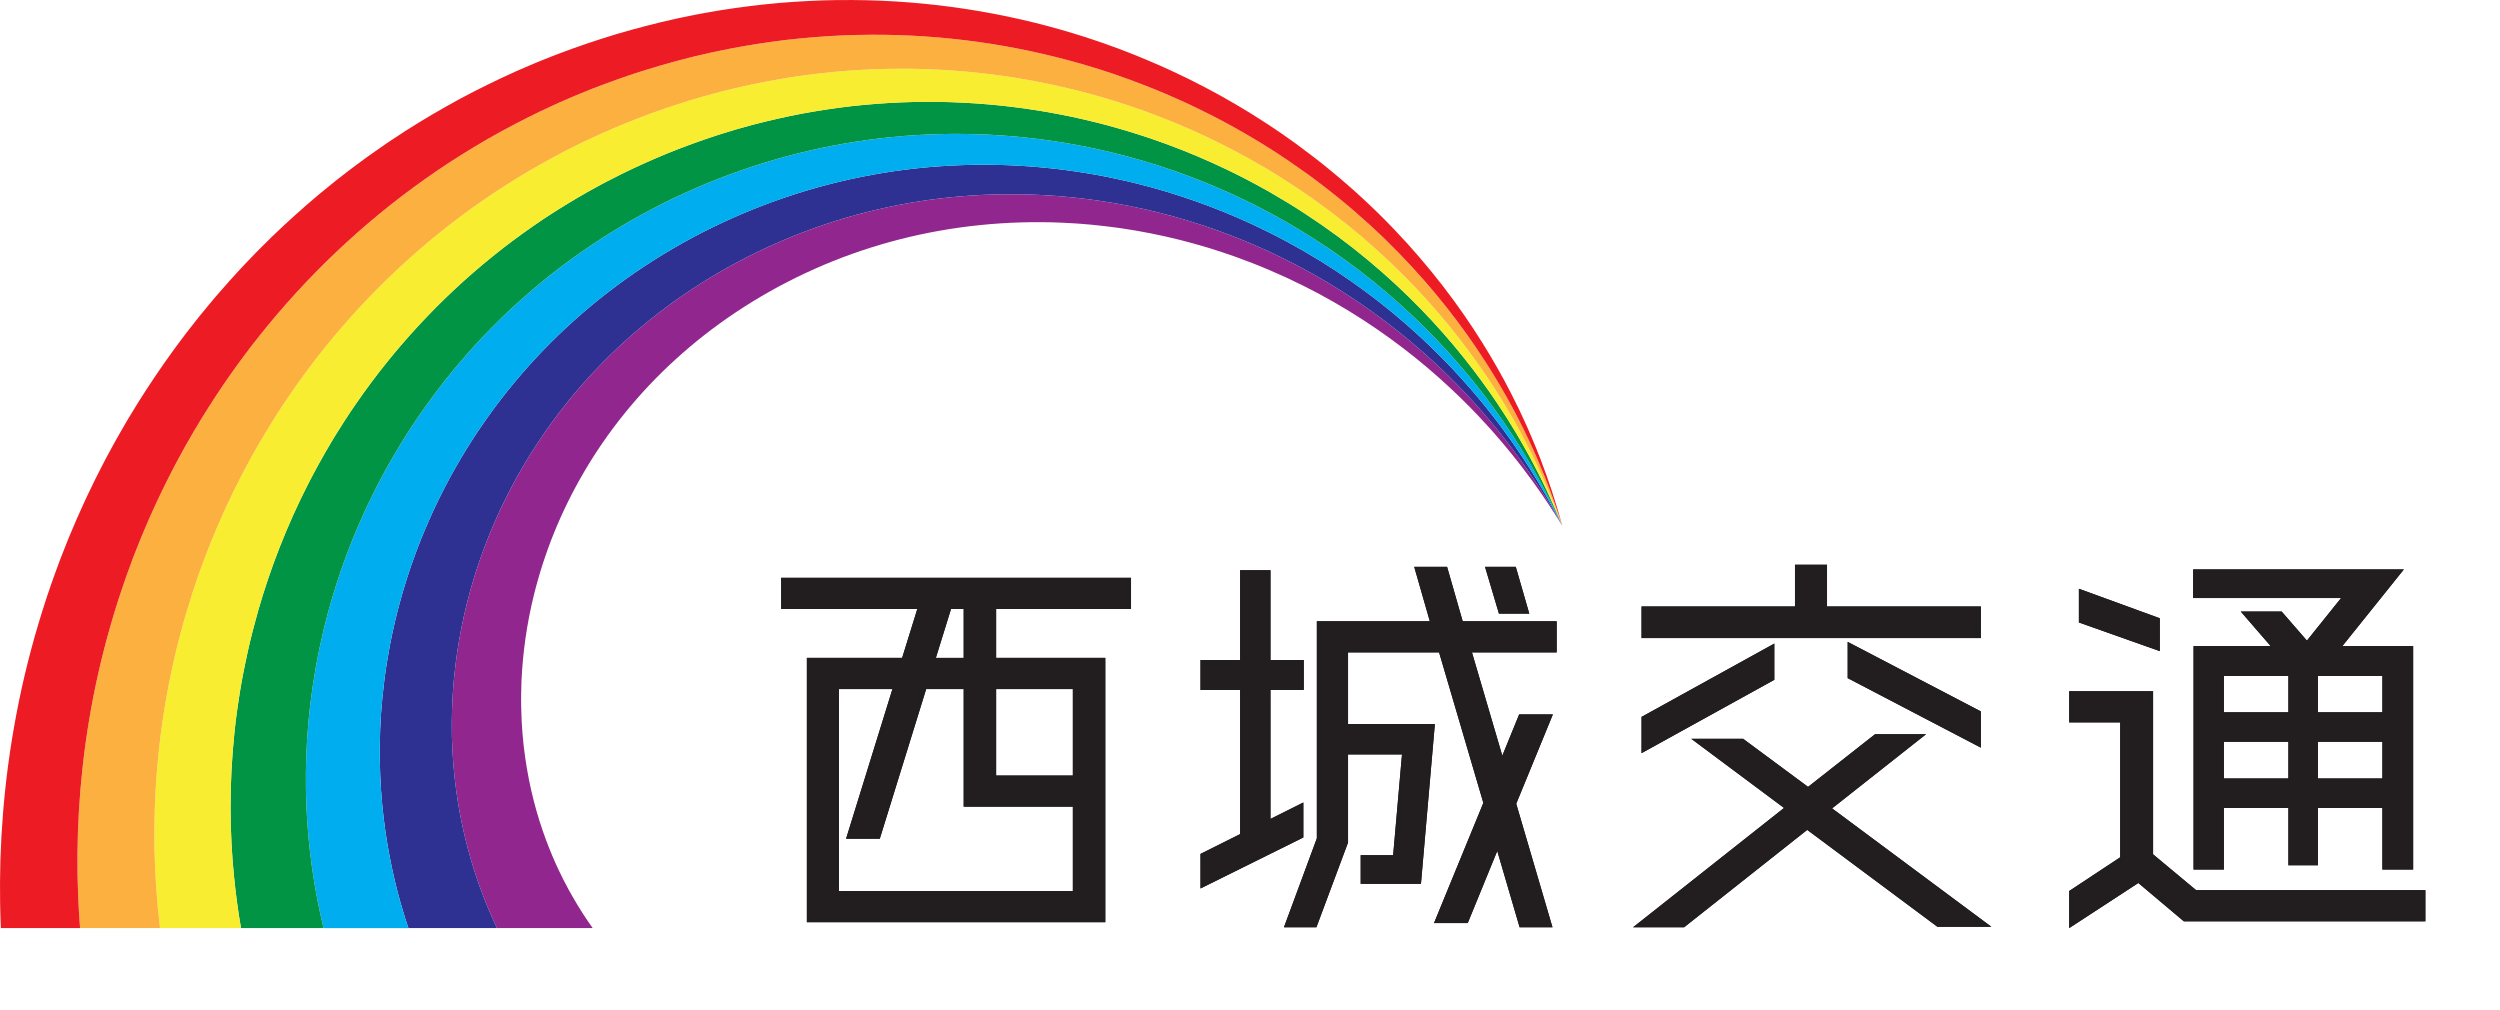
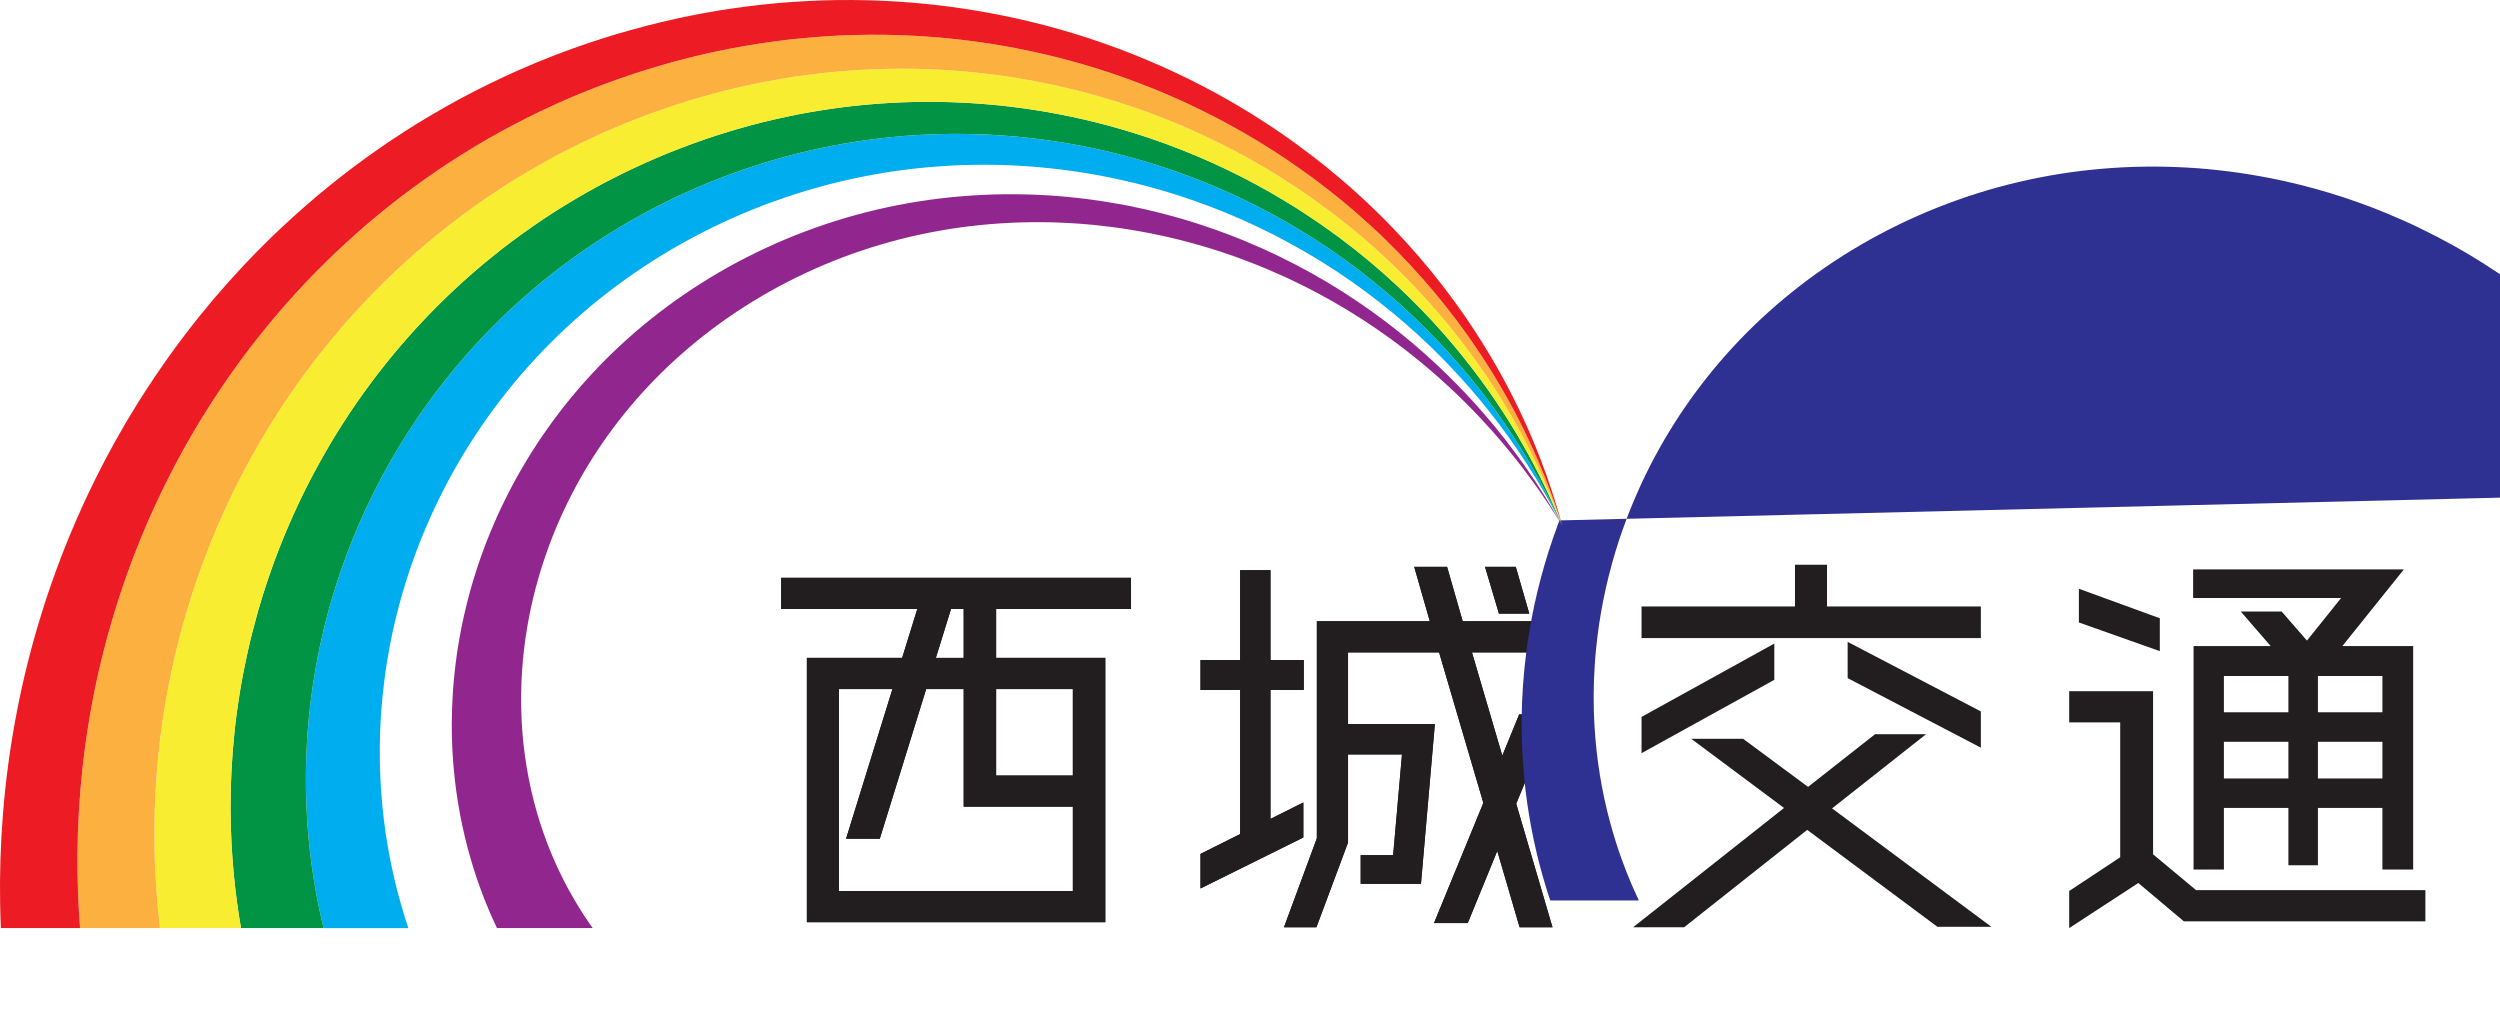
<svg xmlns="http://www.w3.org/2000/svg" id="Layer_1" data-name="Layer 1" viewBox="0 0 460.009 185.897">
  <defs>
    <style>
      .cls-1 {
        fill: #221e1f;
      }

      .cls-2 {
        fill: #fbb03f;
      }

      .cls-3 {
        fill: #2e3092;
      }

      .cls-4 {
        fill: #00aeef;
      }

      .cls-5 {
        fill: #009444;
      }

      .cls-6 {
        fill: #f9ed31;
      }

      .cls-7 {
        fill: #91268f;
      }

      .cls-8 {
        fill: #ed1b23;
      }
    </style>
  </defs>
  <g>
    <path class="cls-1" d="M208.11,112.059h-24.819v8.997h20.088v48.63h-54.913v-48.63h17.529l2.792-8.997h-25.052v-5.74h64.375v5.74Zm-53.75,51.888h43.046v-15.512h-20.088v-21.64h-6.903l-8.532,27.534h-6.205l8.531-27.534h-9.85v37.151Zm22.958-42.891v-8.997h-2.327l-2.792,8.997h5.119Zm20.088,5.739h-14.116v15.9h14.116v-15.9Z" />
    <path class="cls-1" d="M220.895,157.122l7.291-3.646v-26.525h-7.291v-5.507h7.291v-16.521h5.584v16.521h6.127v5.507h-6.127v23.733l6.05-3.025v6.438l-18.925,9.385v-6.36Zm65.539-37.074h-15.59l5.584,19.002,3.103-7.601h6.205l-6.748,16.443,6.67,22.725h-6.049l-4.111-14.039-5.429,13.263h-6.205l9.075-22.104-8.144-27.689h-16.753v13.185h15.978l-2.56,29.396h-11.091v-5.274h5.972l1.629-18.537h-9.928v16.21l-5.817,15.59h-5.972l6.05-16.365v-39.944h20.786l-2.87-10.005h6.049l2.87,10.005h17.296v5.74Zm-5.042-7.136h-5.584l-2.56-8.609h5.662l2.482,8.609Z" />
    <path class="cls-1" d="M366.425,170.54h-9.928l-23.966-17.839-22.647,17.917h-9.385l27.767-21.95-17.063-12.72h9.54l11.944,8.842,12.332-9.695h9.385l-17.296,13.651,29.318,21.794Zm-1.939-58.946v5.817h-62.436v-5.817h28.232v-7.679h5.895v7.679h28.31Zm-38.005,6.825v6.67l-24.431,13.495v-6.67l24.431-13.496Zm38.005,19.157l-24.509-12.797v-6.67l24.509,12.797v6.67Z" />
-     <path class="cls-1" d="M404.084,163.792h42.193v5.739h-44.442l-8.376-7.058-12.72,8.299v-6.826l9.385-6.205v-24.819h-9.385v-5.74h15.435v30.016l7.911,6.593Zm-6.67-50.027v6.05l-14.892-5.274v-6.205l14.892,5.429Zm27.069,4.111l6.282-7.833h-27.224v-5.274h38.78l-11.324,14.116h13.03v41.107h-5.662v-11.324h-11.867v10.548h-5.429v-10.548h-11.867v11.324h-5.584v-41.107h14.193l-5.507-6.36h7.523l4.654,5.352Zm-3.413,6.515h-11.867v6.67h11.867v-6.67Zm-11.867,18.847h11.867v-6.748h-11.867v6.748Zm29.163-12.177v-6.67h-11.867v6.67h11.867Zm-11.867,12.177h11.867v-6.748h-11.867v6.748Z" />
  </g>
  <g>
    <path class="cls-1" d="M208.114,112.056h-24.821v8.998h20.089v48.633h-54.916v-48.633h17.53l2.792-8.998h-25.053v-5.74h64.378v5.74Zm-53.752,51.891h43.048v-15.513h-20.089v-21.64h-6.903l-8.532,27.535h-6.205l8.532-27.535h-9.851v37.153Zm22.959-42.893v-8.998h-2.327l-2.792,8.998h5.119Zm20.089,5.74h-14.117v15.901h14.117v-15.901Z" />
    <path class="cls-1" d="M220.896,157.121l7.291-3.645v-26.527h-7.291v-5.507h7.291v-16.521h5.585v16.521h6.128v5.507h-6.128v23.735l6.05-3.025v6.438l-18.926,9.385v-6.36Zm65.542-37.076h-15.59l5.585,19.003,3.103-7.601h6.205l-6.748,16.444,6.671,22.726h-6.05l-4.111-14.039-5.429,13.264h-6.205l9.075-22.106-8.144-27.691h-16.754v13.186h15.978l-2.56,29.397h-11.092v-5.274h5.973l1.629-18.538h-9.928v16.211l-5.817,15.59h-5.972l6.05-16.366v-39.946h20.787l-2.87-10.006h6.05l2.87,10.006h17.297v5.74Zm-5.042-7.136h-5.585l-2.559-8.61h5.662l2.482,8.61Z" />
-     <path class="cls-1" d="M366.429,170.539h-9.928l-23.967-17.84-22.649,17.917h-9.385l27.768-21.951-17.064-12.72h9.54l11.945,8.842,12.333-9.695h9.385l-17.297,13.651,29.32,21.796Zm-1.939-58.949v5.817h-62.44v-5.817h28.233v-7.679h5.895v7.679h28.311Zm-38.007,6.826v6.67l-24.433,13.496v-6.671l24.433-13.496Zm38.007,19.158l-24.51-12.798v-6.671l24.51,12.798v6.67Z" />
    <path class="cls-1" d="M404.086,163.791h42.195v5.74h-44.445l-8.377-7.058-12.72,8.299v-6.826l9.385-6.205v-24.821h-9.385v-5.74h15.435v30.017l7.912,6.593Zm-6.671-50.029v6.05l-14.892-5.274v-6.205l14.892,5.43Zm27.07,4.111l6.283-7.834h-27.225v-5.274h38.782l-11.324,14.117h13.031v41.109h-5.662v-11.324h-11.867v10.549h-5.43v-10.549h-11.867v11.324h-5.584v-41.109h14.194l-5.507-6.36h7.524l4.654,5.352Zm-3.413,6.516h-11.867v6.67h11.867v-6.67Zm-11.867,18.848h11.867v-6.748h-11.867v6.748Zm29.165-12.178v-6.67h-11.867v6.67h11.867Zm-11.867,12.178h11.867v-6.748h-11.867v6.748Z" />
  </g>
  <path class="cls-7" d="M286.91,95.777c-.184-.321-.413-.719-.684-1.193-.266-.476-.594-1.016-.968-1.626-1.47-2.448-3.707-5.993-6.882-10.217-.398-.526-.807-1.065-1.227-1.619-.427-.548-.876-1.1-1.328-1.669-.226-.284-.456-.571-.687-.86-.239-.285-.481-.572-.726-.863-.492-.579-.978-1.179-1.503-1.771-2.067-2.389-4.407-4.868-7.002-7.391-5.19-5.041-11.485-10.204-18.851-14.885-3.676-2.347-7.631-4.553-11.817-6.573-2.085-1.023-4.251-1.961-6.448-2.881-.554-.22-1.11-.44-1.668-.661-.278-.111-.557-.221-.836-.332-.282-.104-.565-.208-.849-.312-.565-.208-1.132-.418-1.701-.628-.573-.196-1.149-.393-1.726-.591-.288-.098-.576-.197-.865-.296-.291-.092-.583-.185-.875-.277-.584-.184-1.169-.368-1.756-.553-.591-.171-1.184-.343-1.778-.515-.297-.086-.594-.172-.891-.258-.3-.079-.6-.159-.901-.238-.6-.158-1.202-.316-1.805-.474-.607-.144-1.215-.288-1.825-.433-.304-.072-.609-.144-.914-.216-.307-.065-.615-.13-.923-.195-.614-.129-1.23-.259-1.848-.388-1.244-.225-2.482-.48-3.741-.667-.628-.097-1.252-.212-1.885-.296-.631-.086-1.263-.172-1.897-.259-.631-.092-1.272-.147-1.907-.224-.637-.071-1.273-.149-1.915-.197-.639-.056-1.28-.112-1.922-.169-.642-.041-1.286-.082-1.931-.123-10.311-.607-20.888,.248-31.098,2.65-10.215,2.389-20.041,6.323-28.987,11.522-8.949,5.204-16.901,11.62-23.533,18.8-6.642,7.174-11.964,15.094-15.935,23.171-.246,.505-.491,1.01-.735,1.513-.232,.509-.463,1.016-.694,1.522-.238,.501-.449,1.015-.666,1.522-.213,.51-.444,1.007-.641,1.52-.203,.509-.406,1.016-.608,1.522-.205,.503-.381,1.02-.573,1.524-.39,1.006-.717,2.034-1.071,3.036-.162,.508-.322,1.014-.482,1.519l-.24,.754-.219,.758c-.146,.503-.292,1.005-.438,1.505-.132,.503-.265,1.005-.396,1.506l-.197,.747-.177,.75c-.118,.497-.236,.993-.354,1.487-.105,.497-.21,.992-.315,1.485-.052,.246-.108,.49-.156,.736-.046,.247-.092,.493-.137,.739-.092,.489-.183,.977-.275,1.464-.079,.488-.157,.974-.236,1.459-.04,.241-.08,.482-.119,.723-.033,.242-.065,.483-.098,.724-.067,.48-.133,.958-.199,1.434-.222,1.912-.424,3.784-.528,5.629-.236,3.684-.251,7.223-.061,10.585,.364,6.724,1.443,12.714,2.808,17.839,.686,2.564,1.422,4.918,2.198,7.054,.185,.536,.397,1.053,.585,1.562,.095,.253,.189,.504,.282,.752,.101,.246,.201,.489,.3,.729,.196,.479,.387,.946,.574,1.403,.198,.451,.392,.891,.58,1.32,.291,.658,.578,1.284,.858,1.879h17.618c-.966-1.349-2.313-3.326-3.816-5.984-.193-.343-.392-.695-.595-1.056-.194-.366-.391-.741-.594-1.126-.103-.193-.207-.388-.313-.586-.098-.201-.197-.403-.297-.607-.198-.411-.421-.829-.619-1.263-.827-1.73-1.635-3.652-2.42-5.766-1.563-4.225-2.954-9.243-3.774-15.012-.418-2.884-.666-5.949-.728-9.174-.046-1.616-.001-3.262,.055-4.954,.024-.422,.048-.846,.073-1.27,.011-.214,.023-.428,.034-.643,.018-.213,.036-.427,.054-.641,.034-.432,.069-.864,.103-1.299,.046-.433,.093-.869,.14-1.306l.068-.661c.025-.22,.058-.438,.087-.659,.058-.443,.116-.886,.174-1.332,.07-.444,.139-.89,.21-1.337l.104-.676,.123-.673c.082-.452,.164-.905,.246-1.36,.095-.453,.19-.907,.285-1.362l.142-.688,.162-.684c.108-.46,.216-.92,.325-1.382,.247-.913,.467-1.852,.748-2.773,.137-.462,.258-.936,.408-1.397,.147-.465,.293-.931,.44-1.399,.141-.473,.316-.929,.471-1.4,.161-.468,.315-.943,.495-1.405,.173-.469,.346-.938,.52-1.409,.186-.467,.373-.934,.56-1.403,3.03-7.501,7.329-15.009,12.952-21.966,5.613-6.961,12.553-13.357,20.604-18.717,8.046-5.352,17.043-9.594,26.577-12.399,9.527-2.817,19.57-4.188,29.505-4.118,.622,.007,1.243,.015,1.863,.022,.62,.022,1.239,.045,1.857,.067,.621,.015,1.236,.059,1.853,.096,.616,.042,1.237,.063,1.849,.122,.616,.052,1.229,.105,1.842,.157,.615,.049,1.222,.131,1.834,.193,1.226,.12,2.433,.306,3.648,.463,.604,.096,1.206,.191,1.807,.287,.301,.048,.602,.096,.903,.144,.299,.055,.597,.111,.896,.166,.598,.111,1.195,.222,1.79,.332,.593,.125,1.184,.25,1.773,.374,.295,.063,.591,.125,.885,.188,.293,.069,.585,.139,.877,.208,.586,.139,1.17,.278,1.753,.416,.58,.152,1.157,.304,1.733,.455,.289,.077,.577,.153,.865,.229,.286,.083,.571,.165,.856,.247,.571,.165,1.141,.33,1.709,.494,.564,.178,1.126,.355,1.686,.532,.281,.089,.562,.177,.842,.265,.278,.095,.554,.19,.831,.285,.555,.19,1.108,.379,1.659,.568,2.186,.796,4.347,1.613,6.434,2.519,4.189,1.785,8.171,3.77,11.891,5.914,7.455,4.275,13.907,9.102,19.273,13.882,2.682,2.391,5.115,4.758,7.274,7.049,.547,.568,1.056,1.145,1.571,1.701,.256,.28,.509,.556,.76,.83,.243,.279,.483,.556,.721,.829,.475,.548,.945,1.081,1.394,1.61,.441,.535,.872,1.057,1.292,1.565,3.347,4.087,5.733,7.547,7.306,9.941,.399,.597,.751,1.126,1.037,1.592,.292,.464,.537,.855,.735,1.169,.396,.631,.601,.957,.601,.957,0,0-.19-.332-.559-.975Z" />
-   <path class="cls-3" d="M286.952,95.758c-.17-.327-.382-.733-.633-1.217-.246-.485-.551-1.037-.898-1.66-1.367-2.502-3.454-6.132-6.458-10.493-.377-.543-.764-1.101-1.161-1.672-.405-.567-.832-1.139-1.261-1.728-.215-.294-.434-.592-.654-.893-.228-.295-.459-.594-.692-.896-.47-.601-.933-1.225-1.435-1.842-1.976-2.486-4.223-5.079-6.73-7.733-5.014-5.303-11.152-10.8-18.43-15.888-3.632-2.55-7.559-4.977-11.742-7.231-2.084-1.14-4.253-2.199-6.461-3.243-.557-.25-1.117-.502-1.678-.754-.28-.126-.561-.253-.842-.379-.284-.12-.569-.24-.855-.36-.57-.24-1.142-.481-1.716-.723-.579-.228-1.161-.457-1.744-.687-.291-.115-.583-.229-.875-.345-.295-.109-.59-.217-.886-.326-.592-.217-1.185-.434-1.78-.652-.6-.204-1.201-.409-1.805-.614-.301-.102-.603-.205-.906-.307-.304-.096-.61-.192-.915-.288-.611-.191-1.223-.383-1.837-.575-.618-.178-1.238-.355-1.861-.534-.31-.089-.621-.178-.933-.267-.314-.082-.628-.164-.942-.246-.628-.163-1.258-.326-1.89-.49-1.273-.293-2.542-.615-3.834-.871-.645-.131-1.286-.28-1.937-.398-.649-.12-1.299-.24-1.952-.361-.65-.127-1.31-.216-1.966-.326-.657-.105-1.313-.217-1.977-.299-.661-.09-1.324-.18-1.987-.27-.666-.075-1.332-.149-2-.224-10.686-1.145-21.798-.806-32.691,1.182-10.896,1.974-21.552,5.599-31.397,10.646-9.848,5.048-18.811,11.485-26.461,18.883-7.661,7.391-14.006,15.724-18.918,24.376-.304,.542-.608,1.083-.911,1.623-.29,.546-.579,1.092-.868,1.635-.295,.539-.563,1.092-.838,1.639-.269,.55-.557,1.086-.81,1.64-.259,.55-.517,1.099-.775,1.646-.26,.545-.491,1.104-.738,1.652-.499,1.092-.934,2.208-1.394,3.3-.214,.553-.427,1.105-.64,1.656l-.318,.823-.297,.829c-.197,.551-.394,1.1-.59,1.647-.183,.552-.365,1.102-.546,1.651l-.271,.82c-.084,.275-.167,.55-.251,.825-.166,.548-.332,1.094-.498,1.639-.153,.548-.305,1.094-.456,1.638-.075,.272-.151,.543-.226,.814-.069,.273-.137,.545-.206,.817-.137,.543-.274,1.083-.41,1.622-.123,.542-.246,1.082-.368,1.619-.062,.268-.123,.536-.184,.803-.054,.269-.108,.538-.162,.805-.109,.535-.217,1.068-.325,1.599-.388,2.132-.748,4.23-1,6.304-.534,4.142-.812,8.155-.85,11.994-.092,7.681,.674,14.643,1.841,20.668,.586,3.014,1.251,5.801,1.975,8.342,.172,.637,.373,1.254,.55,1.861,.09,.302,.179,.602,.268,.898,.097,.294,.192,.584,.287,.871,.116,.352,.229,.697,.342,1.038h16.295c-.281-.595-.567-1.221-.858-1.879-.189-.428-.382-.869-.58-1.32-.187-.457-.378-.924-.574-1.403-.099-.24-.199-.483-.3-.729-.093-.248-.187-.499-.282-.752-.187-.509-.4-1.026-.585-1.562-.775-2.136-1.512-4.49-2.198-7.054-1.365-5.125-2.444-11.115-2.808-17.839-.19-3.362-.175-6.901,.061-10.585,.104-1.845,.305-3.717,.528-5.629,.066-.476,.132-.955,.199-1.434,.033-.241,.065-.483,.098-.724,.039-.24,.079-.481,.119-.723,.078-.484,.157-.971,.236-1.459,.092-.486,.183-.974,.275-1.464,.046-.246,.091-.492,.137-.739,.048-.246,.104-.49,.156-.736,.105-.493,.209-.988,.315-1.485,.118-.494,.236-.99,.354-1.487l.177-.75,.197-.747c.132-.5,.264-1.002,.396-1.506,.146-.5,.291-1.002,.438-1.505l.219-.758,.24-.754c.16-.505,.321-1.011,.482-1.519,.354-1.002,.681-2.03,1.071-3.036,.192-.505,.368-1.021,.573-1.524,.202-.506,.404-1.014,.608-1.522,.197-.513,.428-1.01,.641-1.52,.217-.507,.429-1.021,.666-1.522,.231-.506,.462-1.014,.694-1.522,.244-.503,.489-1.007,.735-1.513,3.97-8.077,9.293-15.997,15.935-23.171,6.632-7.179,14.584-13.596,23.533-18.8,8.945-5.199,18.771-9.133,28.987-11.522,10.21-2.403,20.787-3.257,31.098-2.65,.645,.041,1.289,.082,1.931,.123,.642,.056,1.283,.113,1.922,.169,.642,.049,1.278,.127,1.915,.197,.636,.077,1.276,.132,1.907,.224,.634,.087,1.266,.173,1.897,.259,.633,.084,1.257,.199,1.885,.296,1.259,.188,2.497,.442,3.741,.667,.618,.13,1.234,.259,1.848,.388,.308,.065,.616,.13,.923,.195,.305,.072,.61,.144,.914,.216,.61,.144,1.219,.289,1.825,.433,.604,.159,1.205,.317,1.805,.474,.301,.08,.601,.159,.901,.238,.297,.086,.595,.172,.891,.258,.595,.172,1.188,.344,1.778,.515,.587,.185,1.173,.37,1.756,.553,.293,.093,.584,.185,.875,.277,.289,.099,.577,.198,.865,.296,.578,.197,1.153,.394,1.726,.591,.569,.21,1.136,.419,1.701,.628,.283,.104,.566,.208,.849,.312,.279,.111,.558,.221,.836,.332,.558,.221,1.114,.441,1.668,.661,2.197,.92,4.363,1.858,6.448,2.881,4.186,2.019,8.141,4.225,11.817,6.573,7.366,4.681,13.661,9.844,18.851,14.885,2.595,2.523,4.934,5.002,7.002,7.391,.524,.592,1.011,1.193,1.503,1.771,.245,.291,.487,.578,.726,.863,.232,.29,.461,.577,.687,.86,.452,.569,.901,1.121,1.328,1.669,.42,.554,.828,1.093,1.227,1.619,3.175,4.224,5.412,7.769,6.882,10.217,.373,.61,.702,1.151,.968,1.626,.272,.474,.5,.872,.684,1.193,.369,.643,.559,.975,.559,.975,0,0-.176-.338-.518-.993Z" />
+   <path class="cls-3" d="M286.952,95.758l-.318,.823-.297,.829c-.197,.551-.394,1.1-.59,1.647-.183,.552-.365,1.102-.546,1.651l-.271,.82c-.084,.275-.167,.55-.251,.825-.166,.548-.332,1.094-.498,1.639-.153,.548-.305,1.094-.456,1.638-.075,.272-.151,.543-.226,.814-.069,.273-.137,.545-.206,.817-.137,.543-.274,1.083-.41,1.622-.123,.542-.246,1.082-.368,1.619-.062,.268-.123,.536-.184,.803-.054,.269-.108,.538-.162,.805-.109,.535-.217,1.068-.325,1.599-.388,2.132-.748,4.23-1,6.304-.534,4.142-.812,8.155-.85,11.994-.092,7.681,.674,14.643,1.841,20.668,.586,3.014,1.251,5.801,1.975,8.342,.172,.637,.373,1.254,.55,1.861,.09,.302,.179,.602,.268,.898,.097,.294,.192,.584,.287,.871,.116,.352,.229,.697,.342,1.038h16.295c-.281-.595-.567-1.221-.858-1.879-.189-.428-.382-.869-.58-1.32-.187-.457-.378-.924-.574-1.403-.099-.24-.199-.483-.3-.729-.093-.248-.187-.499-.282-.752-.187-.509-.4-1.026-.585-1.562-.775-2.136-1.512-4.49-2.198-7.054-1.365-5.125-2.444-11.115-2.808-17.839-.19-3.362-.175-6.901,.061-10.585,.104-1.845,.305-3.717,.528-5.629,.066-.476,.132-.955,.199-1.434,.033-.241,.065-.483,.098-.724,.039-.24,.079-.481,.119-.723,.078-.484,.157-.971,.236-1.459,.092-.486,.183-.974,.275-1.464,.046-.246,.091-.492,.137-.739,.048-.246,.104-.49,.156-.736,.105-.493,.209-.988,.315-1.485,.118-.494,.236-.99,.354-1.487l.177-.75,.197-.747c.132-.5,.264-1.002,.396-1.506,.146-.5,.291-1.002,.438-1.505l.219-.758,.24-.754c.16-.505,.321-1.011,.482-1.519,.354-1.002,.681-2.03,1.071-3.036,.192-.505,.368-1.021,.573-1.524,.202-.506,.404-1.014,.608-1.522,.197-.513,.428-1.01,.641-1.52,.217-.507,.429-1.021,.666-1.522,.231-.506,.462-1.014,.694-1.522,.244-.503,.489-1.007,.735-1.513,3.97-8.077,9.293-15.997,15.935-23.171,6.632-7.179,14.584-13.596,23.533-18.8,8.945-5.199,18.771-9.133,28.987-11.522,10.21-2.403,20.787-3.257,31.098-2.65,.645,.041,1.289,.082,1.931,.123,.642,.056,1.283,.113,1.922,.169,.642,.049,1.278,.127,1.915,.197,.636,.077,1.276,.132,1.907,.224,.634,.087,1.266,.173,1.897,.259,.633,.084,1.257,.199,1.885,.296,1.259,.188,2.497,.442,3.741,.667,.618,.13,1.234,.259,1.848,.388,.308,.065,.616,.13,.923,.195,.305,.072,.61,.144,.914,.216,.61,.144,1.219,.289,1.825,.433,.604,.159,1.205,.317,1.805,.474,.301,.08,.601,.159,.901,.238,.297,.086,.595,.172,.891,.258,.595,.172,1.188,.344,1.778,.515,.587,.185,1.173,.37,1.756,.553,.293,.093,.584,.185,.875,.277,.289,.099,.577,.198,.865,.296,.578,.197,1.153,.394,1.726,.591,.569,.21,1.136,.419,1.701,.628,.283,.104,.566,.208,.849,.312,.279,.111,.558,.221,.836,.332,.558,.221,1.114,.441,1.668,.661,2.197,.92,4.363,1.858,6.448,2.881,4.186,2.019,8.141,4.225,11.817,6.573,7.366,4.681,13.661,9.844,18.851,14.885,2.595,2.523,4.934,5.002,7.002,7.391,.524,.592,1.011,1.193,1.503,1.771,.245,.291,.487,.578,.726,.863,.232,.29,.461,.577,.687,.86,.452,.569,.901,1.121,1.328,1.669,.42,.554,.828,1.093,1.227,1.619,3.175,4.224,5.412,7.769,6.882,10.217,.373,.61,.702,1.151,.968,1.626,.272,.474,.5,.872,.684,1.193,.369,.643,.559,.975,.559,.975,0,0-.176-.338-.518-.993Z" />
  <path class="cls-4" d="M286.994,95.74c-.157-.333-.352-.748-.583-1.24-.226-.495-.508-1.058-.83-1.695-1.263-2.555-3.2-6.27-6.033-10.768-.356-.56-.721-1.136-1.096-1.726-.382-.585-.787-1.177-1.194-1.787-.204-.304-.411-.612-.62-.924-.217-.306-.436-.616-.658-.929-.447-.623-.887-1.271-1.366-1.912-1.884-2.584-4.039-5.29-6.458-8.075-4.839-5.565-10.819-11.397-18.008-16.891-3.587-2.753-7.488-5.4-11.668-7.889-2.082-1.258-4.256-2.438-6.475-3.606-.56-.282-1.123-.564-1.687-.848-.282-.142-.565-.284-.848-.426-.286-.135-.574-.271-.861-.407-.575-.272-1.152-.545-1.731-.819-.585-.261-1.172-.522-1.761-.784-.294-.131-.589-.262-.885-.393-.298-.125-.597-.25-.896-.375-.599-.249-1.2-.499-1.803-.75-.608-.237-1.219-.475-1.831-.713-.306-.119-.613-.238-.92-.357-.31-.112-.62-.225-.93-.338-.621-.224-1.244-.449-1.87-.675-.63-.211-1.262-.422-1.895-.635-.317-.106-.634-.212-.952-.317-.32-.099-.641-.198-.962-.296-.642-.196-1.286-.394-1.932-.592-1.301-.361-2.601-.751-3.926-1.075-.662-.165-1.32-.349-1.988-.5-.667-.154-1.336-.309-2.007-.463-.669-.161-1.348-.284-2.024-.428-.677-.139-1.354-.285-2.038-.401-.683-.123-1.367-.248-2.053-.372-.688-.108-1.378-.217-2.069-.325-11.062-1.683-22.708-1.86-34.284-.287-11.577,1.558-23.062,4.875-33.807,9.769-10.746,4.893-20.721,11.349-29.39,18.966-8.681,7.607-16.049,16.353-21.9,25.581-.363,.579-.725,1.156-1.086,1.732-.348,.584-.695,1.167-1.041,1.749-.352,.577-.678,1.17-1.009,1.756-.326,.589-.671,1.166-.98,1.761-.315,.591-.629,1.181-.942,1.77-.316,.587-.602,1.188-.903,1.779-.608,1.178-1.152,2.382-1.717,3.565-.266,.599-.532,1.197-.798,1.792l-.396,.893-.374,.899c-.248,.599-.496,1.195-.743,1.79-.232,.601-.465,1.2-.696,1.796-.115,.299-.23,.596-.345,.894-.108,.3-.216,.6-.324,.899-.215,.598-.429,1.195-.642,1.789-.2,.599-.399,1.196-.597,1.792-.098,.297-.197,.595-.295,.891-.092,.299-.183,.597-.274,.895-.183,.596-.364,1.189-.546,1.78-.167,.596-.334,1.189-.5,1.78-.083,.295-.166,.59-.249,.884-.075,.296-.151,.592-.226,.887-.151,.59-.301,1.178-.451,1.763-.554,2.353-1.071,4.676-1.473,6.979-.832,4.601-1.373,9.087-1.638,13.404-.549,8.636-.094,16.571,.874,23.496,.487,3.464,1.079,6.683,1.753,9.629,.124,.576,.265,1.137,.401,1.692h15.608c-.112-.342-.226-.687-.342-1.038-.095-.287-.19-.578-.287-.871-.088-.296-.177-.596-.268-.898-.177-.607-.378-1.224-.55-1.861-.725-2.541-1.389-5.328-1.975-8.342-1.167-6.025-1.933-12.987-1.841-20.668,.037-3.839,.315-7.852,.85-11.994,.252-2.075,.612-4.172,1-6.304,.108-.531,.216-1.064,.325-1.599,.054-.268,.108-.536,.162-.805,.061-.267,.122-.535,.184-.803,.122-.538,.245-1.078,.368-1.619,.136-.539,.273-1.079,.41-1.622,.069-.272,.137-.544,.206-.817,.075-.271,.15-.542,.226-.814,.151-.544,.303-1.09,.456-1.638,.165-.545,.331-1.091,.498-1.639,.084-.275,.167-.55,.251-.825l.271-.82c.181-.549,.363-1.099,.546-1.651,.196-.547,.393-1.097,.59-1.647l.297-.829,.318-.823c.213-.55,.426-1.102,.64-1.656,.46-1.093,.895-2.208,1.394-3.3,.247-.548,.478-1.107,.738-1.652,.258-.547,.516-1.096,.775-1.646,.253-.554,.541-1.091,.81-1.64,.274-.547,.543-1.1,.838-1.639,.288-.544,.578-1.089,.868-1.635,.303-.54,.606-1.08,.911-1.623,4.911-8.652,11.256-16.985,18.918-24.376,7.65-7.398,16.613-13.834,26.461-18.883,9.845-5.046,20.501-8.672,31.397-10.646,10.894-1.988,22.005-2.327,32.691-1.182,.668,.075,1.335,.15,2,.224,.664,.09,1.326,.18,1.987,.27,.664,.083,1.32,.194,1.977,.299,.656,.111,1.316,.199,1.966,.326,.652,.121,1.303,.241,1.952,.361,.651,.117,1.292,.267,1.937,.398,1.292,.256,2.561,.578,3.834,.871,.632,.164,1.262,.327,1.89,.49,.315,.082,.629,.164,.942,.246,.312,.089,.622,.178,.933,.267,.622,.178,1.242,.356,1.861,.534,.614,.192,1.227,.384,1.837,.575,.306,.096,.611,.192,.915,.288,.303,.103,.604,.205,.906,.307,.603,.206,1.205,.41,1.805,.614,.595,.218,1.188,.435,1.78,.652,.296,.109,.591,.218,.886,.326,.292,.115,.584,.23,.875,.345,.583,.23,1.164,.459,1.744,.687,.574,.242,1.146,.483,1.716,.723,.285,.12,.57,.24,.855,.36,.281,.127,.562,.253,.842,.379,.561,.253,1.12,.504,1.678,.754,2.208,1.044,4.378,2.103,6.461,3.243,4.183,2.254,8.111,4.681,11.742,7.231,7.278,5.088,13.415,10.585,18.43,15.888,2.507,2.654,4.754,5.247,6.73,7.733,.502,.617,.965,1.241,1.435,1.842,.233,.302,.463,.6,.692,.896,.22,.301,.438,.599,.654,.893,.429,.589,.856,1.162,1.261,1.728,.397,.571,.784,1.129,1.161,1.672,3.004,4.361,5.091,7.991,6.458,10.493,.347,.623,.652,1.175,.898,1.66,.252,.483,.463,.889,.633,1.217,.341,.655,.518,.993,.518,.993,0,0-.162-.344-.475-1.012Z" />
  <path class="cls-5" d="M287.036,95.721c-.143-.34-.321-.762-.532-1.264-.206-.504-.465-1.079-.761-1.729-1.16-2.609-2.948-6.408-5.608-11.043-.335-.578-.679-1.172-1.031-1.78-.361-.604-.743-1.215-1.127-1.846-.193-.315-.388-.633-.586-.956-.206-.317-.413-.637-.624-.962-.424-.646-.842-1.317-1.297-1.982-1.792-2.681-3.855-5.501-6.186-8.417-4.664-5.826-10.486-11.994-17.586-17.894-3.543-2.956-7.417-5.823-11.593-8.547-2.08-1.375-4.259-2.677-6.489-3.969-.564-.313-1.129-.627-1.697-.942-.284-.158-.569-.315-.854-.474-.288-.151-.578-.303-.867-.455-.58-.304-1.162-.609-1.746-.915-.591-.293-1.184-.586-1.778-.881-.298-.147-.596-.294-.895-.442-.302-.141-.604-.283-.907-.424-.607-.282-1.215-.565-1.826-.848-.617-.27-1.236-.54-1.857-.812-.311-.136-.622-.271-.934-.407-.315-.129-.63-.258-.945-.388-.632-.258-1.266-.516-1.902-.775-.642-.245-1.285-.49-1.931-.736-.323-.123-.647-.245-.971-.368-.327-.115-.654-.231-.981-.347-.656-.23-1.314-.462-1.973-.694-1.33-.429-2.661-.887-4.019-1.279-.678-.199-1.354-.417-2.04-.602-.686-.188-1.373-.377-2.062-.566-.688-.195-1.387-.352-2.082-.53-.697-.173-1.394-.353-2.1-.503-.704-.157-1.411-.315-2.118-.473-.711-.142-1.424-.284-2.138-.427-11.438-2.221-23.618-2.914-35.877-1.755-3.066,.273-6.132,.697-9.193,1.206-3.064,.498-6.11,1.16-9.146,1.89-.757,.191-1.515,.383-2.273,.574l-2.261,.628c-.376,.107-.755,.207-1.13,.32l-1.123,.345c-.747,.235-1.502,.45-2.244,.701-2.984,.966-5.929,2.062-8.847,3.228-2.903,1.204-5.781,2.477-8.6,3.874-.709,.34-1.401,.713-2.103,1.069l-1.049,.54c-.348,.182-.691,.375-1.036,.562l-2.067,1.135c-.68,.394-1.36,.788-2.039,1.182-2.699,1.607-5.362,3.273-7.925,5.072-2.569,1.789-5.086,3.646-7.5,5.615-9.7,7.824-18.09,16.983-24.883,26.786-.421,.615-.842,1.229-1.262,1.842-.406,.622-.81,1.243-1.215,1.862-.41,.616-.793,1.247-1.181,1.873-.383,.629-.784,1.246-1.149,1.881-.371,.633-.741,1.264-1.109,1.894-.371,.629-.712,1.272-1.068,1.906-.718,1.264-1.368,2.556-2.04,3.829-.319,.645-.638,1.288-.955,1.929-.158,.321-.316,.642-.474,.962-.151,.324-.301,.647-.451,.969-.299,.646-.598,1.291-.895,1.933-.283,.649-.565,1.296-.845,1.941-.14,.323-.279,.646-.419,.968-.132,.325-.265,.65-.397,.974-.263,.649-.525,1.295-.786,1.94-.247,.65-.493,1.299-.739,1.945-.122,.324-.243,.647-.365,.969-.115,.325-.229,.649-.343,.973-.228,.648-.455,1.294-.681,1.938-.212,.649-.422,1.296-.632,1.94-.105,.322-.21,.644-.314,.965-.097,.324-.194,.647-.291,.969-.193,.645-.386,1.288-.577,1.928-.72,2.574-1.395,5.122-1.945,7.655-1.13,5.059-1.934,10.019-2.427,14.814-1.005,9.592-.863,18.498-.093,26.324,.338,3.419,.778,6.638,1.3,9.632h15.195c-.136-.555-.277-1.115-.401-1.692-.674-2.947-1.267-6.165-1.753-9.629-.968-6.925-1.423-14.859-.874-23.496,.265-4.317,.806-8.803,1.638-13.404,.401-2.304,.918-4.626,1.473-6.979,.15-.586,.3-1.173,.451-1.763,.075-.295,.151-.591,.226-.887,.083-.294,.166-.589,.249-.884,.166-.591,.333-1.184,.5-1.78,.181-.591,.363-1.184,.546-1.78,.091-.298,.183-.596,.274-.895,.098-.297,.197-.594,.295-.891,.199-.595,.398-1.193,.597-1.792,.214-.594,.428-1.191,.642-1.789,.107-.299,.216-.599,.324-.899,.115-.298,.229-.596,.345-.894,.231-.597,.463-1.196,.696-1.796,.247-.595,.494-1.192,.743-1.79l.374-.899,.396-.893c.265-.595,.531-1.193,.798-1.792,.565-1.183,1.109-2.386,1.717-3.565,.301-.591,.587-1.192,.903-1.779,.313-.589,.627-1.179,.942-1.77,.309-.595,.654-1.172,.98-1.761,.331-.587,.657-1.179,1.009-1.756,.346-.582,.693-1.165,1.041-1.749,.361-.576,.723-1.154,1.086-1.732,5.852-9.228,13.22-17.974,21.9-25.581,8.669-7.617,18.644-14.073,29.39-18.966,10.744-4.894,22.23-8.211,33.807-9.769,11.577-1.574,23.222-1.397,34.284,.287,.691,.108,1.381,.217,2.069,.325,.686,.124,1.37,.248,2.053,.372,.684,.117,1.361,.262,2.038,.401,.676,.145,1.355,.267,2.024,.428,.67,.155,1.34,.309,2.007,.463,.668,.151,1.327,.335,1.988,.5,1.325,.324,2.625,.714,3.926,1.075,.646,.198,1.289,.395,1.932,.592,.321,.099,.642,.197,.962,.296,.318,.106,.635,.211,.952,.317,.634,.212,1.265,.424,1.895,.635,.625,.226,1.248,.451,1.87,.675,.311,.113,.621,.226,.93,.338,.307,.119,.614,.239,.92,.357,.612,.239,1.222,.476,1.831,.713,.603,.251,1.204,.501,1.803,.75,.299,.125,.598,.251,.896,.375,.295,.131,.591,.263,.885,.393,.589,.262,1.176,.523,1.761,.784,.579,.274,1.156,.547,1.731,.819,.288,.136,.575,.272,.861,.407,.283,.142,.566,.285,.848,.426,.564,.284,1.127,.566,1.687,.848,2.219,1.168,4.393,2.348,6.475,3.606,4.18,2.489,8.081,5.136,11.668,7.889,7.189,5.494,13.169,11.326,18.008,16.891,2.419,2.785,4.574,5.491,6.458,8.075,.478,.641,.919,1.289,1.366,1.912,.222,.313,.441,.623,.658,.929,.209,.312,.416,.62,.62,.924,.407,.61,.811,1.202,1.194,1.787,.375,.591,.741,1.166,1.096,1.726,2.832,4.498,4.77,8.213,6.033,10.768,.321,.637,.604,1.2,.83,1.695,.231,.492,.426,.906,.583,1.24,.314,.668,.475,1.012,.475,1.012,0,0-.148-.35-.434-1.03Z" />
  <path class="cls-6" d="M287.077,95.703c-.129-.346-.29-.776-.481-1.287-.186-.514-.422-1.1-.691-1.764-1.057-2.663-2.695-6.546-5.184-11.319-.313-.596-.636-1.207-.966-1.834-.339-.623-.699-1.254-1.061-1.905-.182-.325-.366-.654-.552-.987-.194-.328-.391-.66-.59-.995-.401-.668-.796-1.362-1.229-2.052-1.701-2.779-3.671-5.712-5.914-8.759-4.488-6.088-10.153-12.59-17.165-18.898-3.499-3.159-7.346-6.247-11.518-9.205-2.079-1.492-4.261-2.915-6.503-4.331-.566-.344-1.135-.689-1.706-1.035-.286-.173-.573-.347-.86-.521-.291-.167-.582-.335-.874-.502-.585-.336-1.171-.673-1.76-1.011-.596-.325-1.195-.65-1.796-.977-.301-.163-.603-.327-.905-.491-.305-.157-.611-.315-.917-.473-.614-.315-1.231-.63-1.849-.947-.625-.303-1.253-.607-1.883-.912-.315-.152-.631-.304-.948-.457-.32-.146-.64-.292-.96-.438-.643-.291-1.287-.583-1.934-.876-.654-.278-1.309-.557-1.966-.837-.329-.139-.659-.279-.989-.419-.333-.132-.667-.265-1.001-.397-.67-.264-1.341-.529-2.014-.795-1.359-.497-2.721-1.023-4.112-1.484-.695-.233-1.387-.485-2.091-.704-.704-.222-1.409-.445-2.116-.668-.707-.229-1.425-.42-2.14-.632-.717-.207-1.435-.421-2.162-.605-.726-.191-1.454-.383-2.183-.574-.734-.176-1.47-.352-2.207-.528-11.813-2.759-24.528-3.968-37.471-3.223-3.237,.169-6.482,.496-9.73,.915-3.252,.408-6.493,.987-9.732,1.644-.808,.173-1.617,.347-2.426,.52l-2.416,.578c-.402,.099-.808,.191-1.209,.296l-1.202,.321c-.8,.219-1.608,.42-2.405,.657-3.199,.909-6.364,1.957-9.508,3.085-3.128,1.165-6.237,2.411-9.293,3.791-.768,.336-1.521,.706-2.281,1.059l-1.139,.536c-.379,.181-.751,.373-1.127,.56-.75,.378-1.5,.755-2.25,1.133-.741,.395-1.482,.79-2.223,1.185-2.945,1.613-5.858,3.298-8.674,5.127-2.821,1.82-5.592,3.719-8.26,5.742-10.719,8.041-20.132,17.612-27.866,27.991-.48,.652-.959,1.302-1.437,1.951-.464,.66-.927,1.318-1.388,1.976-.467,.655-.908,1.324-1.352,1.99-.44,.668-.897,1.326-1.319,2.002-.427,.674-.852,1.347-1.277,2.018-.427,.671-.822,1.357-1.233,2.033-.827,1.35-1.585,2.73-2.363,4.093-.372,.691-.743,1.379-1.113,2.066-.184,.344-.368,.688-.552,1.031-.176,.347-.353,.694-.528,1.04-.35,.694-.699,1.386-1.047,2.076-.333,.698-.664,1.394-.995,2.087-.164,.348-.328,.695-.492,1.042-.157,.35-.313,.699-.47,1.048-.311,.699-.622,1.396-.931,2.091-.294,.701-.588,1.401-.88,2.098-.145,.349-.29,.698-.434,1.047-.137,.351-.275,.701-.412,1.051-.273,.701-.545,1.4-.816,2.096-.256,.702-.511,1.402-.765,2.1-.126,.349-.253,.698-.379,1.046-.119,.351-.237,.701-.355,1.05-.236,.7-.47,1.397-.703,2.092-.886,2.794-1.719,5.567-2.418,8.33-1.428,5.517-2.495,10.951-3.216,16.223-1.461,10.548-1.631,20.426-1.06,29.152,.182,2.764,.43,5.415,.731,7.943h14.909c-.521-2.994-.962-6.213-1.3-9.632-.77-7.825-.912-16.732,.093-26.324,.493-4.795,1.297-9.755,2.427-14.814,.55-2.533,1.225-5.081,1.945-7.655,.192-.64,.384-1.283,.577-1.928,.097-.322,.194-.645,.291-.969,.105-.321,.209-.643,.314-.965,.21-.644,.421-1.291,.632-1.94,.226-.644,.453-1.29,.681-1.938,.114-.324,.228-.648,.343-.973,.121-.323,.243-.645,.365-.969,.246-.646,.492-1.294,.739-1.945,.261-.645,.524-1.291,.786-1.94,.132-.324,.264-.649,.397-.974,.139-.322,.279-.645,.419-.968,.281-.645,.563-1.292,.845-1.941,.298-.643,.596-1.287,.895-1.933,.15-.323,.3-.646,.451-.969,.158-.32,.316-.641,.474-.962,.318-.641,.636-1.284,.955-1.929,.672-1.273,1.322-2.564,2.04-3.829,.356-.634,.697-1.277,1.068-1.906,.369-.63,.739-1.261,1.109-1.894,.366-.635,.766-1.253,1.149-1.881,.388-.626,.771-1.257,1.181-1.873,.404-.619,.809-1.24,1.215-1.862,.42-.613,.84-1.226,1.262-1.842,6.793-9.803,15.183-18.962,24.883-26.786,2.414-1.969,4.931-3.825,7.5-5.615,2.564-1.799,5.226-3.465,7.925-5.072,.679-.394,1.359-.788,2.039-1.182l2.067-1.135c.346-.187,.688-.38,1.036-.562l1.049-.54c.701-.356,1.394-.729,2.103-1.069,2.819-1.397,5.697-2.67,8.6-3.874,2.919-1.166,5.864-2.262,8.847-3.228,.743-.251,1.497-.466,2.244-.701l1.123-.345c.375-.113,.753-.213,1.13-.32l2.261-.628c.758-.191,1.515-.383,2.273-.574,3.036-.731,6.082-1.392,9.146-1.89,3.061-.509,6.126-.933,9.193-1.206,12.26-1.159,24.439-.466,35.877,1.755,.714,.142,1.427,.285,2.138,.427,.707,.158,1.414,.316,2.118,.473,.706,.15,1.403,.33,2.1,.503,.696,.179,1.394,.335,2.082,.53,.689,.189,1.376,.378,2.062,.566,.686,.185,1.361,.403,2.04,.602,1.358,.392,2.689,.85,4.019,1.279,.66,.232,1.317,.463,1.973,.694,.328,.116,.655,.231,.981,.347,.324,.123,.647,.245,.971,.368,.646,.246,1.289,.491,1.931,.736,.636,.259,1.27,.518,1.902,.775,.315,.129,.63,.259,.945,.388,.312,.136,.623,.272,.934,.407,.621,.272,1.24,.542,1.857,.812,.611,.284,1.219,.567,1.826,.848,.303,.142,.605,.283,.907,.424,.299,.147,.597,.295,.895,.442,.595,.295,1.188,.588,1.778,.881,.584,.306,1.166,.611,1.746,.915,.29,.152,.579,.303,.867,.455,.285,.158,.57,.316,.854,.474,.568,.315,1.133,.629,1.697,.942,2.23,1.292,4.409,2.594,6.489,3.969,4.176,2.724,8.05,5.591,11.593,8.547,7.1,5.901,12.923,12.068,17.586,17.894,2.331,2.916,4.394,5.736,6.186,8.417,.455,.665,.873,1.336,1.297,1.982,.21,.324,.418,.645,.624,.962,.198,.322,.393,.641,.586,.956,.385,.631,.767,1.242,1.127,1.846,.352,.609,.696,1.203,1.031,1.78,2.661,4.635,4.448,8.434,5.608,11.043,.295,.65,.555,1.225,.761,1.729,.211,.502,.389,.924,.532,1.264,.286,.68,.434,1.03,.434,1.03,0,0-.134-.357-.392-1.049Z" />
  <path class="cls-2" d="M287.119,95.685c-.116-.353-.26-.791-.431-1.311-.166-.523-.379-1.121-.622-1.798-.953-2.716-2.442-6.685-4.759-11.594-.292-.614-.593-1.243-.901-1.888-.317-.642-.654-1.292-.994-1.964-.171-.336-.344-.675-.518-1.019-.183-.339-.368-.681-.555-1.028-.379-.691-.751-1.409-1.16-2.122-1.609-2.876-3.487-5.923-5.642-9.101-4.312-6.35-9.82-13.187-16.743-19.901-3.454-3.362-7.274-6.67-11.444-9.863-2.077-1.61-4.264-3.153-6.516-4.693-.57-.375-1.142-.751-1.716-1.129-.288-.189-.576-.378-.865-.568-.293-.183-.586-.366-.88-.55-.589-.368-1.181-.736-1.775-1.106-.602-.357-1.207-.715-1.813-1.074-.304-.18-.609-.359-.914-.539-.309-.174-.618-.348-.928-.522-.622-.347-1.246-.696-1.872-1.045-.634-.336-1.27-.673-1.909-1.011-.32-.168-.641-.337-.962-.506-.325-.162-.649-.325-.975-.488-.653-.325-1.308-.65-1.966-.977-.665-.312-1.332-.624-2.001-.937-.335-.156-.672-.313-1.008-.47-.34-.149-.68-.299-1.02-.448-.684-.298-1.369-.597-2.056-.897-1.388-.565-2.78-1.159-4.205-1.688-.711-.267-1.421-.553-2.142-.807-.722-.256-1.446-.513-2.171-.77-.725-.263-1.463-.488-2.199-.735-.737-.24-1.476-.489-2.224-.707-.748-.225-1.497-.45-2.248-.676-.757-.209-1.516-.419-2.276-.629-12.189-3.296-25.437-5.022-39.064-4.691-3.407,.066-6.831,.295-10.267,.624-3.439,.318-6.876,.815-10.317,1.398-.859,.155-1.719,.311-2.579,.466-.857,.176-1.714,.351-2.571,.527-.429,.091-.86,.175-1.287,.272l-1.282,.298c-.853,.204-1.714,.39-2.565,.612-3.414,.853-6.799,1.853-10.168,2.942-3.352,1.126-6.693,2.344-9.986,3.707-.828,.332-1.639,.699-2.46,1.049l-1.229,.533c-.409,.18-.812,.371-1.218,.557-.811,.377-1.622,.754-2.432,1.131-.803,.396-1.605,.792-2.407,1.188-3.191,1.62-6.354,3.322-9.422,5.182-3.073,1.85-6.099,3.791-9.022,5.869-11.738,8.258-22.174,18.241-30.848,29.196-.539,.688-1.077,1.375-1.613,2.061-.522,.698-1.043,1.394-1.562,2.088-.525,.693-1.022,1.402-1.524,2.107-.496,.708-1.01,1.405-1.488,2.122-.482,.716-.964,1.429-1.444,2.142-.482,.712-.933,1.441-1.398,2.16-.936,1.436-1.802,2.904-2.686,4.357-.43,.732-.849,1.469-1.271,2.202-.21,.368-.42,.734-.63,1.101-.202,.37-.404,.74-.605,1.11-.401,.741-.801,1.481-1.2,2.218-.383,.747-.764,1.491-1.145,2.233-.189,.372-.378,.744-.566,1.116-.181,.375-.362,.749-.543,1.122-.359,.75-.718,1.497-1.075,2.242-.341,.753-.682,1.503-1.021,2.252-.168,.375-.336,.75-.504,1.124-.161,.377-.321,.753-.481,1.129-.318,.754-.636,1.506-.952,2.254-.3,.756-.599,1.51-.897,2.26-.148,.376-.296,.752-.444,1.127-.14,.378-.28,.755-.419,1.131-.278,.755-.554,1.507-.83,2.257-1.052,3.014-2.043,6.013-2.89,9.005-1.726,5.976-3.056,11.883-4.005,17.634-1.918,11.504-2.4,22.354-2.026,31.98,.084,2.147,.207,4.231,.362,6.254h14.71c-.302-2.528-.549-5.179-.731-7.943-.572-8.725-.402-18.604,1.06-29.152,.721-5.273,1.788-10.706,3.216-16.223,.699-2.763,1.532-5.536,2.418-8.33,.234-.695,.468-1.392,.703-2.092,.118-.349,.236-.7,.355-1.05,.126-.348,.253-.697,.379-1.046,.254-.697,.509-1.397,.765-2.1,.271-.696,.543-1.395,.816-2.096,.137-.35,.275-.7,.412-1.051,.145-.348,.289-.697,.434-1.047,.292-.697,.586-1.397,.88-2.098,.309-.695,.619-1.392,.931-2.091,.156-.349,.313-.698,.47-1.048,.164-.347,.328-.694,.492-1.042,.331-.694,.663-1.39,.995-2.087,.348-.69,.697-1.382,1.047-2.076,.176-.346,.352-.693,.528-1.04,.184-.343,.368-.687,.552-1.031,.37-.686,.741-1.375,1.113-2.066,.778-1.363,1.536-2.742,2.363-4.093,.41-.677,.806-1.362,1.233-2.033,.425-.671,.85-1.343,1.277-2.018,.422-.676,.879-1.334,1.319-2.002,.445-.666,.885-1.335,1.352-1.99,.462-.657,.925-1.315,1.388-1.976,.478-.649,.957-1.299,1.437-1.951,7.733-10.379,17.147-19.95,27.866-27.991,2.668-2.023,5.439-3.922,8.26-5.742,2.816-1.829,5.729-3.514,8.674-5.127,.741-.395,1.482-.79,2.223-1.185,.75-.377,1.499-.755,2.25-1.133,.376-.186,.748-.379,1.127-.56l1.139-.536c.761-.353,1.513-.722,2.281-1.059,3.056-1.38,6.165-2.625,9.293-3.791,3.144-1.127,6.309-2.176,9.508-3.085,.796-.237,1.604-.438,2.405-.657l1.202-.321c.401-.105,.806-.197,1.209-.296l2.416-.578c.809-.174,1.617-.347,2.426-.52,3.239-.656,6.48-1.236,9.732-1.644,3.248-.419,6.493-.746,9.73-.915,12.943-.745,25.657,.464,37.471,3.223,.737,.176,1.472,.352,2.207,.528,.729,.192,1.457,.383,2.183,.574,.727,.184,1.445,.398,2.162,.605,.716,.213,1.434,.404,2.14,.632,.707,.223,1.413,.446,2.116,.668,.704,.22,1.396,.471,2.091,.704,1.391,.46,2.753,.987,4.112,1.484,.673,.266,1.345,.531,2.014,.795,.334,.133,.668,.265,1.001,.397,.33,.14,.66,.28,.989,.419,.657,.28,1.313,.558,1.966,.837,.646,.293,1.291,.585,1.934,.876,.32,.146,.64,.292,.96,.438,.316,.153,.632,.305,.948,.457,.63,.305,1.257,.609,1.883,.912,.618,.317,1.235,.632,1.849,.947,.306,.158,.612,.316,.917,.473,.302,.164,.604,.327,.905,.491,.601,.327,1.2,.653,1.796,.977,.589,.338,1.176,.675,1.76,1.011,.292,.167,.583,.335,.874,.502,.287,.174,.574,.347,.86,.521,.571,.346,1.14,.691,1.706,1.035,2.241,1.416,4.424,2.839,6.503,4.331,4.173,2.959,8.02,6.046,11.518,9.205,7.011,6.307,12.677,12.809,17.165,18.898,2.243,3.047,4.213,5.98,5.914,8.759,.433,.689,.827,1.384,1.229,2.052,.199,.335,.395,.667,.59,.995,.186,.333,.37,.662,.552,.987,.362,.651,.722,1.283,1.061,1.905,.33,.627,.652,1.239,.966,1.834,2.489,4.773,4.127,8.656,5.184,11.319,.269,.664,.506,1.25,.691,1.764,.191,.511,.352,.941,.481,1.287,.259,.692,.392,1.049,.392,1.049,0,0-.119-.363-.35-1.067Z" />
  <path class="cls-8" d="M287.161,95.666c-.102-.359-.229-.805-.38-1.335-.145-.533-.336-1.142-.553-1.832-.85-2.77-2.189-6.823-4.334-11.869-.272-.631-.55-1.278-.836-1.942-.295-.66-.61-1.331-.927-2.024-.16-.346-.321-.696-.485-1.05-.172-.349-.345-.703-.521-1.061-.356-.713-.705-1.454-1.091-2.192-1.517-2.975-3.302-6.134-5.37-9.443-4.137-6.612-9.487-13.784-16.321-20.904-3.41-3.565-7.203-7.093-11.369-10.522-2.076-1.727-4.267-3.391-6.53-5.056-.573-.406-1.148-.813-1.726-1.223-.289-.205-.58-.41-.87-.615-.295-.199-.591-.398-.887-.597-.594-.399-1.191-.8-1.79-1.202-.608-.389-1.219-.779-1.831-1.171-.308-.196-.616-.392-.924-.588-.312-.19-.625-.38-.938-.571-.629-.38-1.261-.761-1.895-1.143-.643-.369-1.288-.739-1.935-1.11-.325-.185-.651-.371-.976-.557-.329-.179-.659-.358-.99-.538-.664-.358-1.33-.717-1.998-1.076-.677-.345-1.355-.691-2.036-1.038-.342-.173-.684-.346-1.027-.52-.346-.166-.693-.332-1.04-.499-.697-.332-1.397-.665-2.098-.998-1.417-.633-2.84-1.295-4.298-1.892-.728-.301-1.455-.621-2.194-.909-.74-.29-1.482-.581-2.226-.872-.744-.297-1.501-.556-2.257-.836-.757-.275-1.516-.557-2.285-.809-.77-.259-1.541-.518-2.314-.778-.78-.243-1.561-.486-2.345-.73C184.997,2.331,171.215,.09,156.905,.006c-3.578-.038-7.181,.095-10.805,.334-3.627,.228-7.259,.643-10.902,1.151-.91,.138-1.821,.275-2.732,.413-.909,.151-1.816,.316-2.728,.476-.454,.083-.912,.159-1.366,.248l-1.36,.275c-.906,.188-1.821,.36-2.725,.568-3.629,.796-7.235,1.748-10.828,2.799-3.577,1.088-7.149,2.278-10.679,3.624-.887,.328-1.758,.691-2.639,1.038l-1.319,.529c-.439,.178-.872,.369-1.308,.554-.871,.375-1.745,.746-2.615,1.129-.864,.397-1.728,.794-2.591,1.19-3.438,1.626-6.85,3.347-10.17,5.237-3.325,1.88-6.605,3.864-9.782,5.996l-1.197,.794-1.178,.818c-.783,.549-1.576,1.088-2.349,1.651-.772,.567-1.543,1.133-2.313,1.699-.773,.565-1.519,1.16-2.278,1.742l-1.133,.88c-.376,.295-.743,.599-1.115,.899-.74,.603-1.484,1.204-2.218,1.815-1.45,1.238-2.909,2.472-4.314,3.756-1.428,1.264-2.796,2.582-4.177,3.89-.675,.669-1.35,1.336-2.022,2.003-.678,.665-1.333,1.348-1.987,2.032-.651,.686-1.318,1.361-1.952,2.06-.637,.699-1.274,1.396-1.909,2.092-.635,.698-1.243,1.415-1.863,2.123-.308,.356-.616,.711-.924,1.067-.306,.357-.601,.72-.902,1.081-.598,.725-1.194,1.449-1.789,2.171-.58,.736-1.158,1.47-1.736,2.202-.583,.731-1.137,1.479-1.696,2.224-.554,.747-1.124,1.485-1.658,2.243-.538,.757-1.076,1.512-1.611,2.265-.537,.754-1.043,1.525-1.563,2.287-1.045,1.522-2.019,3.077-3.008,4.621-.483,.777-.954,1.559-1.428,2.339-.237,.391-.472,.781-.708,1.17-.228,.394-.456,.787-.683,1.18-.452,.789-.903,1.576-1.353,2.361-.433,.795-.864,1.588-1.295,2.378-.214,.397-.427,.793-.64,1.189-.206,.4-.411,.798-.616,1.197-.407,.8-.814,1.598-1.219,2.393-.389,.804-.776,1.606-1.162,2.405-.191,.401-.382,.802-.573,1.202-.184,.403-.367,.806-.55,1.208-.364,.807-.726,1.611-1.087,2.412-.345,.81-.688,1.617-1.029,2.421-.17,.403-.34,.806-.509,1.208-.161,.405-.323,.809-.483,1.213-.32,.81-.638,1.617-.956,2.421-1.218,3.235-2.366,6.459-3.363,9.68-2.024,6.435-3.617,12.815-4.793,19.043C.642,143.858-.152,155.68,.023,166.206c.026,1.551,.073,3.071,.136,4.565H14.726c-.155-2.023-.278-4.107-.362-6.254-.374-9.626,.109-20.476,2.026-31.98,.949-5.751,2.278-11.658,4.005-17.634,.848-2.992,1.838-5.99,2.89-9.005,.276-.749,.552-1.501,.83-2.257,.139-.376,.279-.753,.419-1.131,.148-.375,.296-.751,.444-1.127,.298-.751,.597-1.504,.897-2.26,.316-.748,.634-1.5,.952-2.254,.16-.376,.32-.752,.481-1.129,.168-.374,.335-.749,.504-1.124,.339-.748,.68-1.499,1.021-2.252,.357-.745,.715-1.492,1.075-2.242,.181-.373,.362-.747,.543-1.122,.188-.372,.377-.743,.566-1.116,.381-.742,.762-1.486,1.145-2.233,.399-.737,.799-1.477,1.2-2.218,.201-.369,.403-.739,.605-1.11,.21-.366,.42-.733,.63-1.101,.422-.734,.841-1.47,1.271-2.202,.883-1.453,1.749-2.921,2.686-4.357,.465-.72,.916-1.448,1.398-2.16,.48-.712,.962-1.426,1.444-2.142,.478-.717,.992-1.414,1.488-2.122,.502-.705,.999-1.414,1.524-2.107,.52-.694,1.04-1.391,1.562-2.088,.536-.686,1.074-1.373,1.613-2.061,8.674-10.954,19.11-20.938,30.848-29.196,2.923-2.078,5.948-4.019,9.022-5.869,3.068-1.859,6.231-3.562,9.422-5.182,.802-.396,1.604-.792,2.407-1.188,.81-.377,1.621-.754,2.432-1.131,.406-.186,.809-.377,1.218-.557l1.229-.533c.821-.35,1.633-.717,2.46-1.049,3.293-1.363,6.634-2.581,9.986-3.707,3.369-1.089,6.754-2.089,10.168-2.942,.85-.222,1.712-.409,2.565-.612l1.282-.298c.427-.097,.859-.181,1.287-.272,.858-.176,1.715-.351,2.571-.527,.86-.155,1.72-.311,2.579-.466,3.441-.582,6.878-1.079,10.317-1.398,3.436-.329,6.86-.559,10.267-.624,13.626-.331,26.875,1.395,39.064,4.691,.76,.21,1.519,.42,2.276,.629,.751,.226,1.501,.451,2.248,.676,.748,.218,1.487,.466,2.224,.707,.736,.246,1.474,.472,2.199,.735,.726,.257,1.449,.514,2.171,.77,.721,.254,1.431,.539,2.142,.807,1.425,.528,2.817,1.123,4.205,1.688,.687,.3,1.372,.599,2.056,.897,.34,.15,.681,.299,1.02,.448,.337,.157,.673,.313,1.008,.47,.669,.313,1.336,.625,2.001,.937,.657,.327,1.312,.652,1.966,.977,.326,.163,.65,.325,.975,.488,.321,.169,.642,.338,.962,.506,.638,.338,1.274,.675,1.909,1.011,.626,.349,1.25,.698,1.872,1.045,.31,.175,.619,.349,.928,.522,.305,.18,.61,.36,.914,.539,.607,.359,1.211,.717,1.813,1.074,.594,.37,1.186,.738,1.775,1.106,.294,.183,.588,.367,.88,.55,.289,.19,.577,.379,.865,.568,.574,.378,1.146,.754,1.716,1.129,2.252,1.54,4.439,3.084,6.516,4.693,4.17,3.194,7.989,6.501,11.444,9.863,6.923,6.714,12.43,13.551,16.743,19.901,2.155,3.178,4.033,6.224,5.642,9.101,.41,.714,.782,1.432,1.16,2.122,.187,.346,.372,.689,.555,1.028,.175,.344,.348,.683,.518,1.019,.34,.672,.677,1.323,.994,1.964,.308,.646,.609,1.275,.901,1.888,2.317,4.909,3.806,8.878,4.759,11.594,.244,.677,.457,1.274,.622,1.798,.171,.52,.315,.959,.431,1.311,.231,.704,.35,1.067,.35,1.067,0,0-.105-.369-.309-1.086Z" />
</svg>